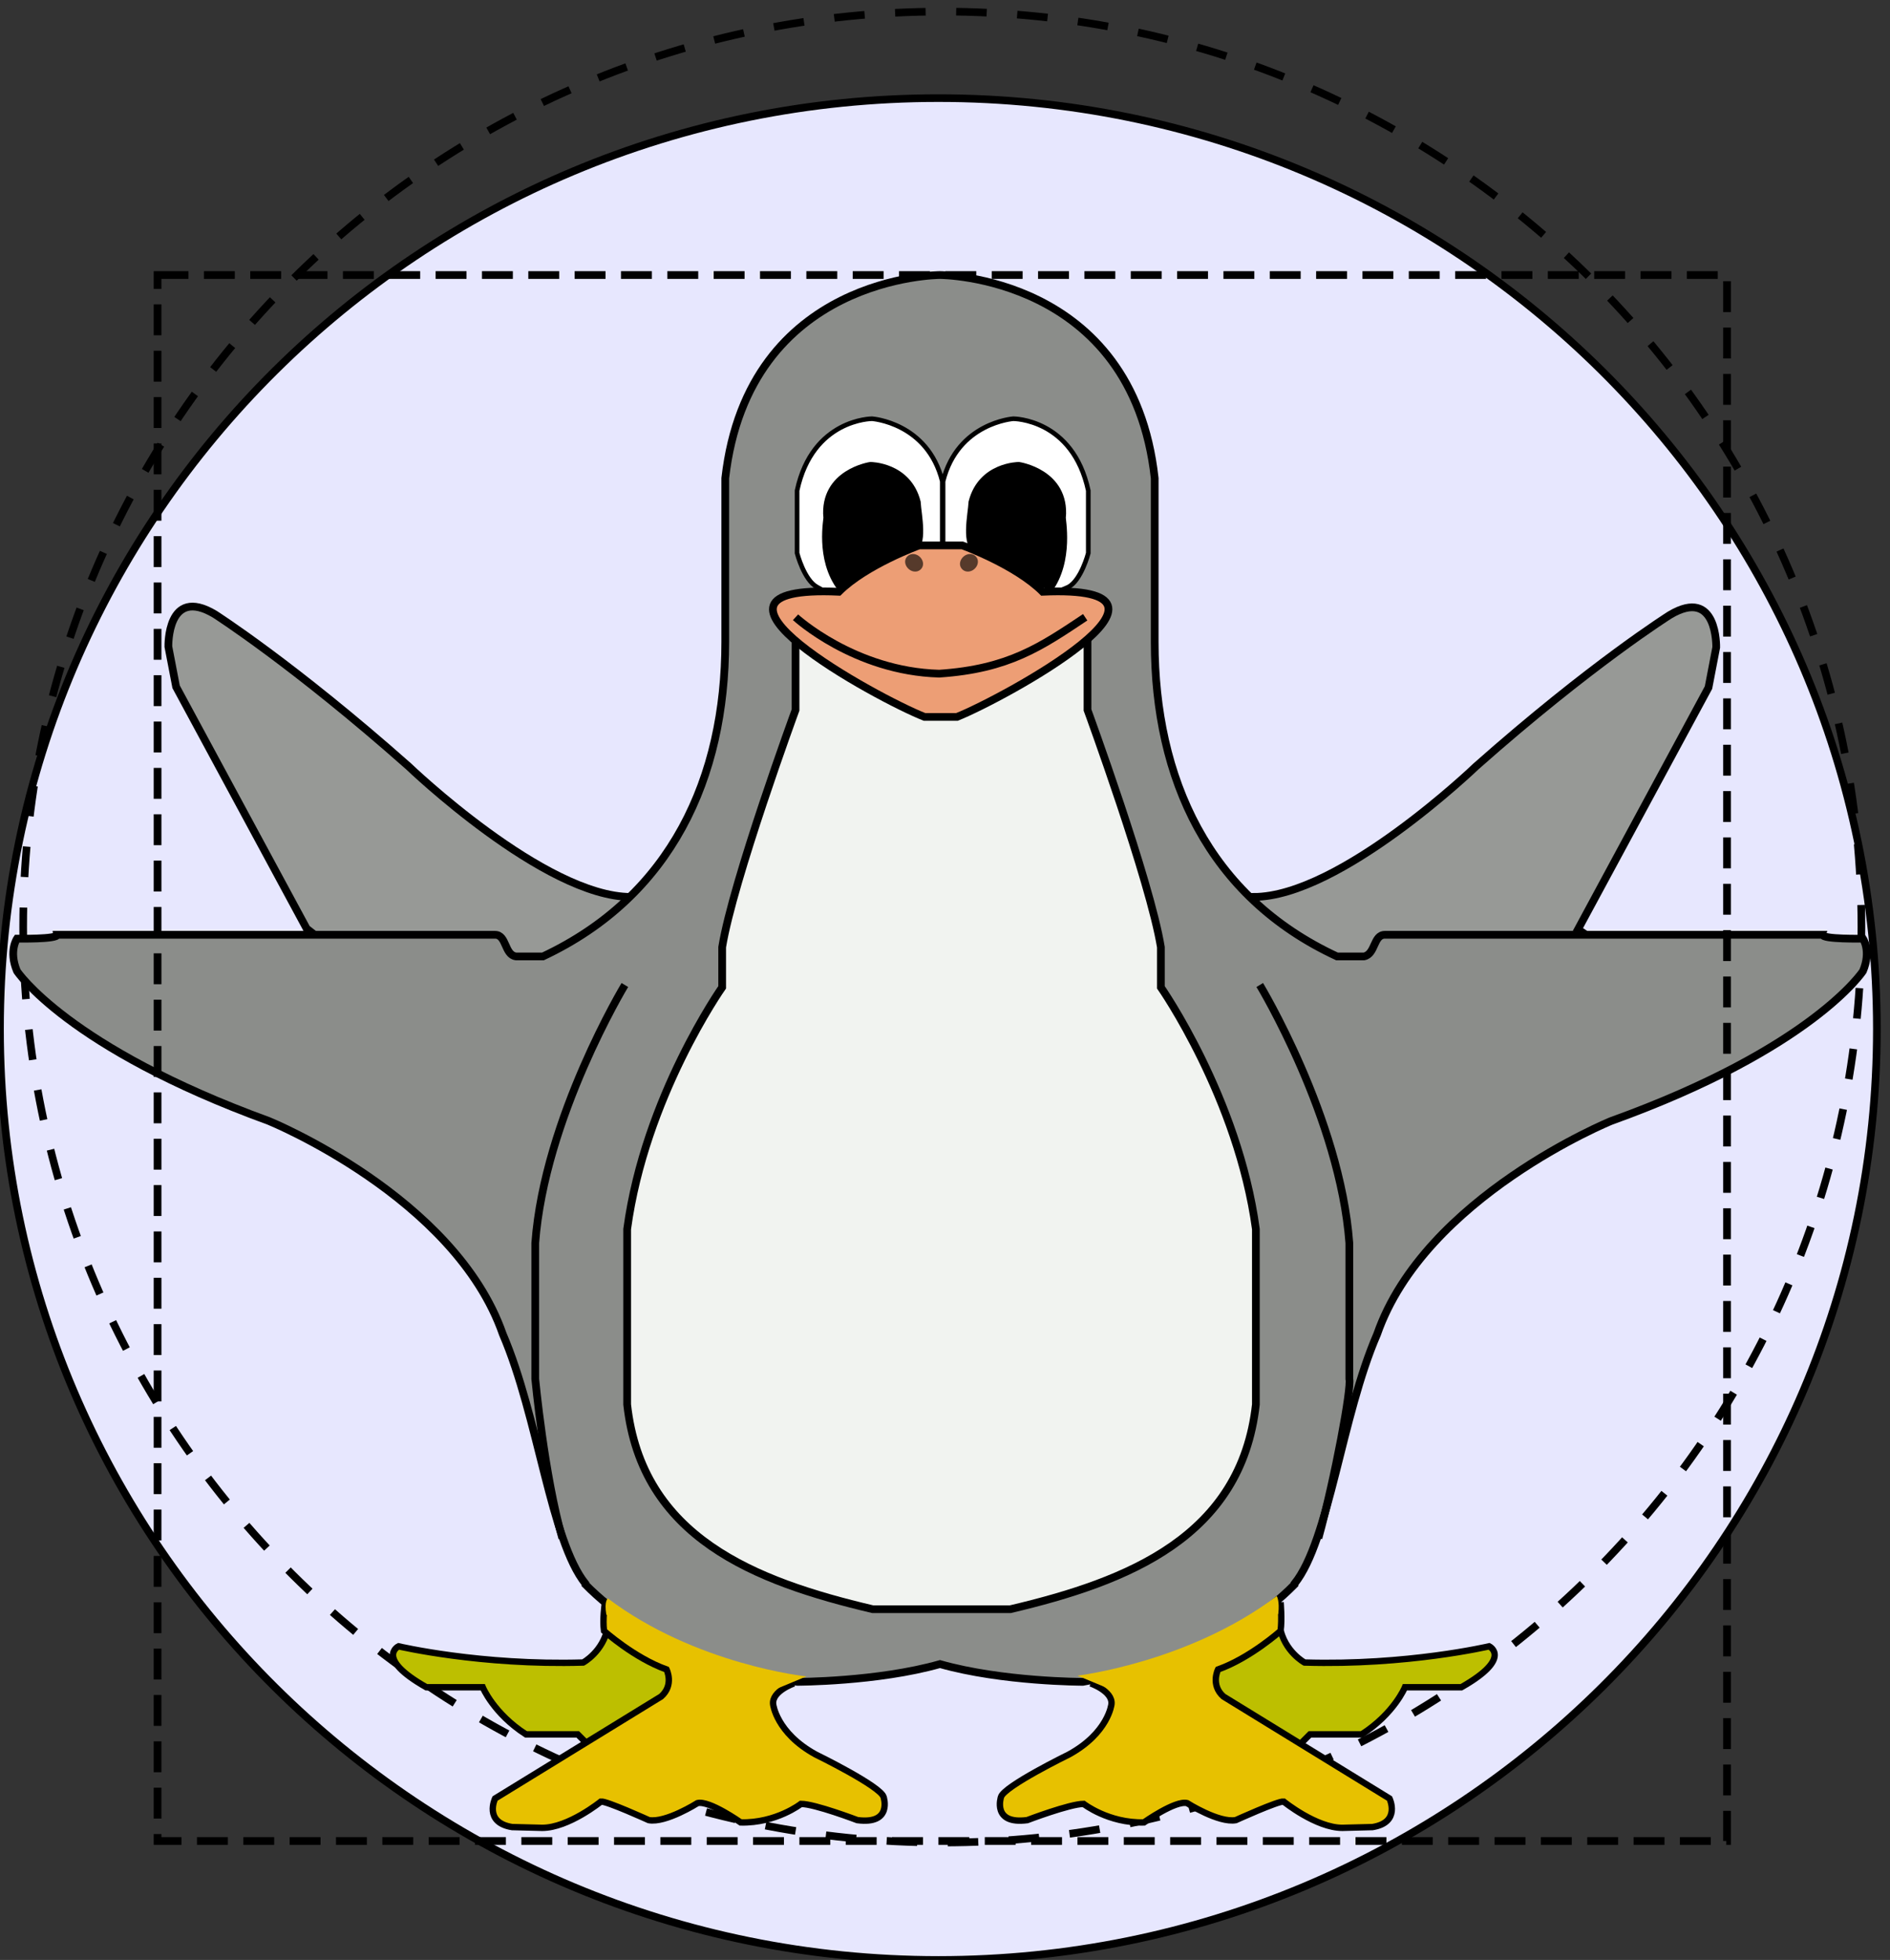
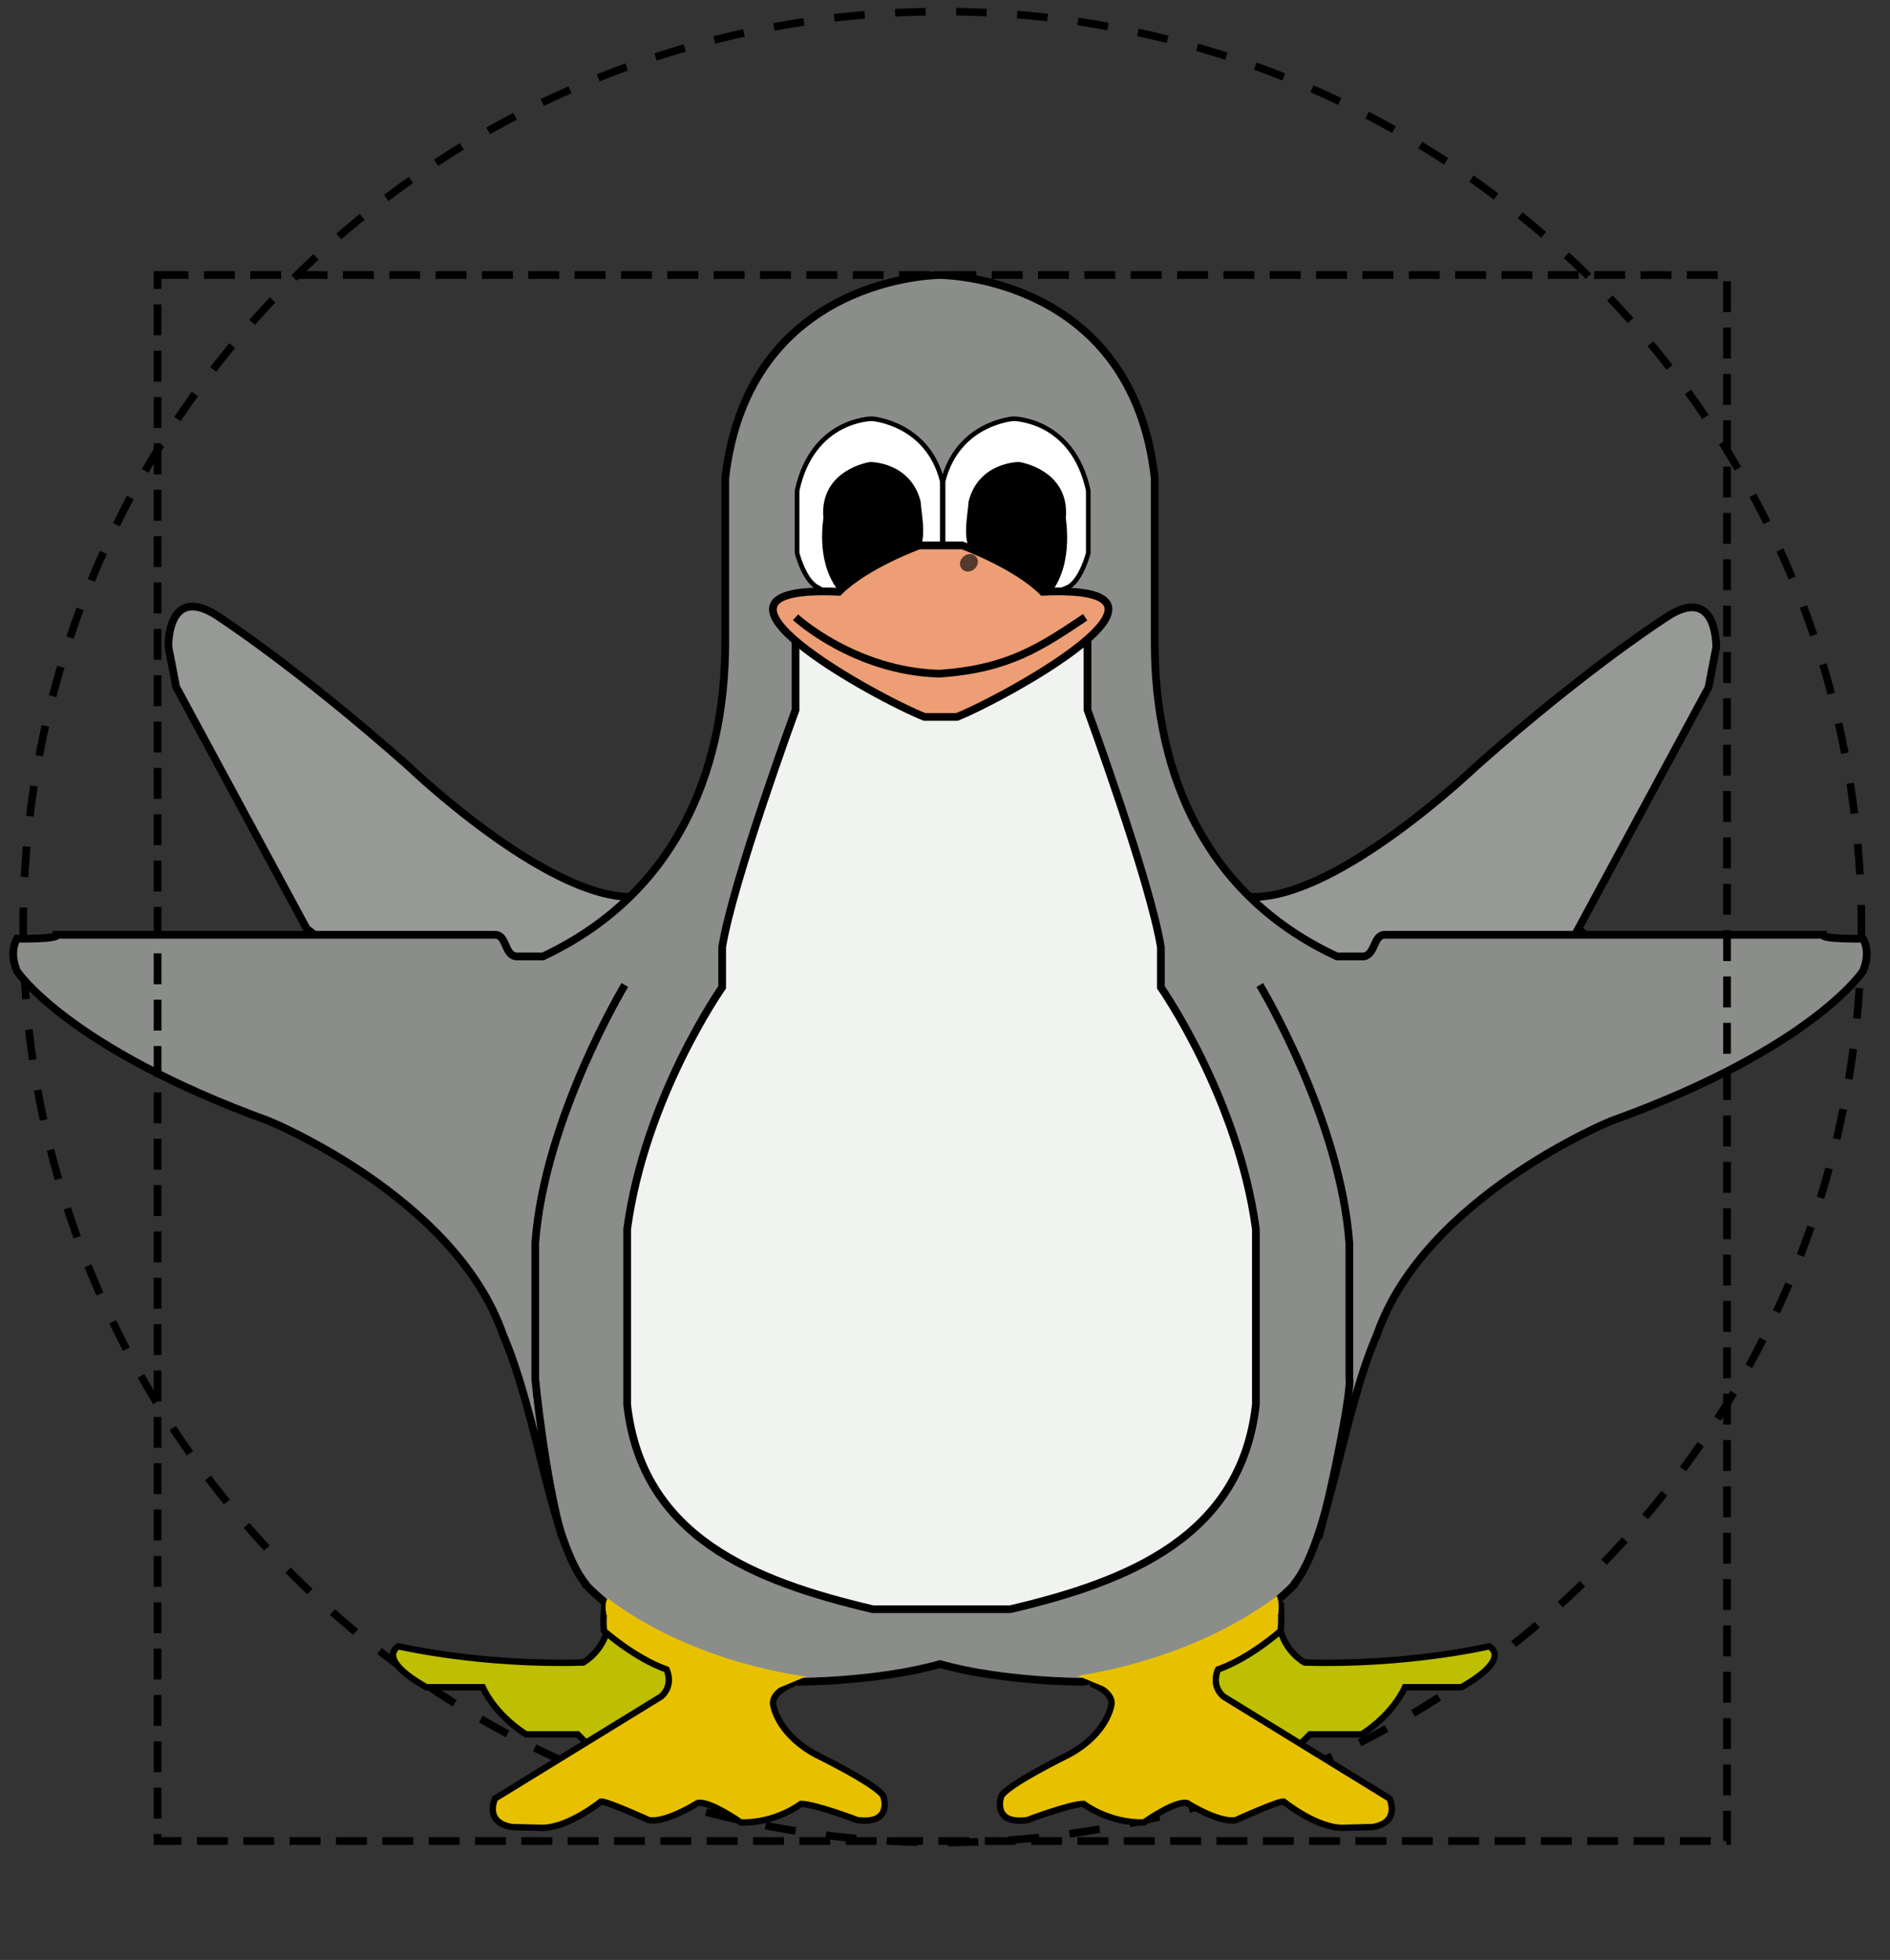
<svg xmlns="http://www.w3.org/2000/svg" xmlns:ns1="http://www.inkscape.org/namespaces/inkscape" xmlns:ns2="http://sodipodi.sourceforge.net/DTD/sodipodi-0.dtd" version="1.1" id="svg2" ns1:output_extension="org.inkscape.output.svg.inkscape" ns2:docbase="/home/rugby471/Desktop" ns2:modified="true" ns2:version="0.32" x="0px" y="0px" viewBox="0 0 244.7 253.7" style="enable-background:new 0 0 244.7 253.7;" xml:space="preserve">
  <rect x="0" y="0" width="244.7" height="253.7" fill="#333333" stroke="none" />
  <style type="text/css">
	.st0{fill:#E7E7FE;stroke:#000000;stroke-width:0.988;}
	.st1{fill:none;stroke:#000000;stroke-width:0.988;stroke-dasharray:3.954,3.954;}
	.st2{fill-rule:evenodd;clip-rule:evenodd;fill:#BDBF00;stroke:#000000;stroke-width:0.825;}
	.st3{fill-rule:evenodd;clip-rule:evenodd;fill:#E7C100;stroke:#000000;stroke-width:0.825;}
	.st4{fill-rule:evenodd;clip-rule:evenodd;fill:#979996;stroke:#000000;}
	.st5{fill-rule:evenodd;clip-rule:evenodd;fill:#8B8D8A;stroke:#000000;}
	.st6{fill:none;stroke:#000000;}
	.st7{fill-rule:evenodd;clip-rule:evenodd;fill:#F1F3F0;stroke:#000000;}
	.st8{fill-rule:evenodd;clip-rule:evenodd;fill:#FFFFFF;stroke:#000000;stroke-width:0.6;}
	.st9{fill-rule:evenodd;clip-rule:evenodd;stroke:#000000;}
	.st10{fill-rule:evenodd;clip-rule:evenodd;fill:#ED9E75;stroke:#000000;}
	.st11{opacity:0.635;enable-background:new    ;}
	.st12{fill:none;stroke:#000000;stroke-dasharray:4,2;}
	.st13{fill-rule:evenodd;clip-rule:evenodd;fill:#E7C100;}
</style>
-   <path id="path7080" class="st0" d="M243,133.2c0,66.5-54.4,120.5-121.5,120.5S0,199.7,0,133.2S54.4,12.7,121.5,12.7  S243,66.7,243,133.2z" />
  <path id="path9020" class="st1" d="M241,120c0,65.4-53.3,118.5-119,118.5S3,185.5,3,120S56.3,1.5,122,1.5S241,54.6,241,120z" />
  <path id="path14891" class="st2" d="M165.7,210.6c0.6,3.2,3.2,4.6,3.2,4.6c13.3,0.4,23.9-2.1,23.9-2.1s3.1,1.5-3.6,5.3h-7.3  c0,0-1.4,3.4-5.6,6.1h-6.7l-2.5,2.5l0.1,0.1l-8.1,0.9l-6.3-10.8L165.7,210.6z" />
  <path id="path13918" class="st3" d="M141.2,217.9c0,0,2.9,1,2.7,2.7c0,0-0.4,3.7-5.5,6.5c0,0-8.4,4.1-8.8,5.5c0,0-1.2,3.6,3.4,3  c0,0,5.5-2.1,7.3-2.1c0,0,3.2,2.5,7.8,2.4c0,0,4.1-2.9,5.6-2.5c0,0,4.1,2.6,6.3,2.2c0,0,5.5-2.5,6.2-2.4c0,0,4.2,3.4,7.6,3.4  l3.9-0.1c3.7-0.6,2.2-3.7,2.2-3.7l-21.5-13.2c-1.7-1.5-0.7-3.5-0.7-3.5c4.2-1.5,8.1-5,8.1-5c0.2-1.5,0-3.7,0-3.7" />
  <path id="path13920" class="st2" d="M78.7,210.6c-0.6,3.2-3.2,4.6-3.2,4.6c-13.3,0.4-23.9-2.1-23.9-2.1s-3.1,1.5,3.6,5.3h7.3  c0,0,1.4,3.4,5.6,6.1h6.7l2.5,2.5v0.2l5.7-1.7l6.6-5.3l-2.1-6.3L78.7,210.6z" />
  <path id="path12947" class="st3" d="M102.8,217.9c0,0-2.9,1-2.7,2.7c0,0,0.4,3.7,5.5,6.5c0,0,8.4,4.1,8.8,5.5c0,0,1.2,3.6-3.4,3  c0,0-5.5-2.1-7.3-2.1c0,0-3.2,2.5-7.8,2.4c0,0-4.1-2.9-5.6-2.5c0,0-4.1,2.6-6.3,2.2c0,0-5.5-2.5-6.2-2.4c0,0-4.2,3.4-7.6,3.4  l-3.9-0.1c-3.7-0.6-2.2-3.7-2.2-3.7l21.5-13.2c1.7-1.5,0.7-3.5,0.7-3.5c-4.2-1.5-8.1-5-8.1-5c-0.2-1.5,0.1-3.5,0.1-3.5" />
  <path id="path2172" class="st4" d="M162.3,116.1c11.2,0,28.8-16.9,28.8-16.9c14.9-13.2,25.1-19.6,25.1-19.6c6.2-3.7,6,4.2,6,4.2  l-1,5.2l-16.9,31.3l0.9,0.6l-1.4,7.7l-15.5,2.8h-19L162.3,116.1z" />
  <path id="path2170" class="st4" d="M81.7,116.1c-11.2,0-28.8-16.9-28.8-16.9C38,86,27.8,79.5,27.8,79.5c-6.2-3.7-6,4.2-6,4.2l1,5.2  l16.9,31.3l17.9,13.9l17.6-9.1l7-4.2L81.7,116.1z" />
  <path id="path2161" class="st5" d="M121.7,35.6c0,0-24.8,0-27.8,26.3v21.2c0,17.6-7,32.9-23.6,40.7l-3.5,0c-1.5-0.2-1.2-2.8-2.7-2.8  H7.4c0.1,0.6-5.2,0.5-5.2,0.5c0,0-1.1,1.6,0,4.2c0,0,6.5,9.9,32.6,19.4c0,0,24.1,9.8,30.3,27.6c4.6,10.7,6.2,26.7,10.7,32.3  c0,0,0,0.1,0,0.1c7.3,7.4,17.4,10.7,27.4,12.6c0,0,10.4,0,18.5-2.3c8.1,2.3,18.5,2.3,18.5,2.3c10-1.8,20.1-5.2,27.4-12.6  c0,0,0-0.1,0-0.1c4.5-5.6,6.1-21.7,10.7-32.3c6.2-17.8,30.3-27.6,30.3-27.6c26.1-9.4,32.6-19.4,32.6-19.4c1.1-2.6,0-4.2,0-4.2  s-5.3,0.1-5.2-0.5h-56.7c-1.5,0-1.2,2.5-2.7,2.8l-3.5,0c-16.6-7.7-23.6-23-23.6-40.7V61.9C146.6,35.6,121.7,35.6,121.7,35.6z" />
  <path id="path2197" class="st6" d="M80.9,127.5c0,0-10.4,17.2-11.6,33.4v17.6c0,0,1.2,12.6,3.5,20.6" />
  <path id="path2199" class="st6" d="M163.1,127.5c0,0,10.4,17.2,11.6,33.4v17.6c0.3,1.1-1.8,12.6-4,20.6" />
  <path id="path2201" class="st7" d="M103,83.3v8.6c0,0-8.1,22.1-9.5,30.7v5.2c0,0-10,14.2-12.3,31.3v22.7  c1.9,17.2,16.5,22.9,31.8,26.5h9.2h8.6c15.3-3.6,29.9-9.4,31.8-26.5v-22.7c-2.3-17-12.3-31.3-12.3-31.3v-5.2  c-1.4-8.6-9.5-30.7-9.5-30.7v-8.6H103z" />
  <path id="path3184" class="st8" d="M122.1,70.4v-8.1c1.9-7.6,9.1-8.1,9.1-8.1s7.7,0,9.7,9.3v8.1c0,0-0.9,3.5-2.6,4.4l-8.7,3.7  l-8.6-6.7L122.1,70.4z" />
  <path id="path3182" class="st8" d="M122,70.4v-8.1c-1.9-7.6-9.1-8.1-9.1-8.1s-7.7,0-9.7,9.3v8.1c0,0,0.9,3.5,2.6,4.4l5.8,3.2  l10.4-5.4V70.4z" />
  <path id="path3186" class="st9" d="M118,71.3c1.7-0.7,0.8-4.6,0.7-6.3c-1.2-4.7-6-4.7-6-4.7s-6.1,0.9-5.6,6.7c0.1,0-1.1,5.3,1.8,9.1  " />
  <path id="path2205" class="st10" d="M119,70.6c0,0-6.9,2.5-10.4,6c-22.1-1,5,13.8,11.1,16.2h4.2c6-2.4,33.2-17.2,11.1-16.2  c-3.5-3.5-10.4-6-10.4-6H119z" />
  <path id="path5138" class="st11" d="M124.8,72c-0.5,0.4-0.7,1.1-0.3,1.6c0.4,0.5,1.1,0.5,1.6,0.1c0.5-0.4,0.7-1.1,0.3-1.6  C126,71.6,125.3,71.6,124.8,72z" />
  <path id="path4159" class="st6" d="M103,79.9c0,0,7.6,7,18.6,7.3c9-0.6,13.2-3.5,18.9-7.3" />
-   <path id="path5136" class="st11" d="M119,72c0.5,0.4,0.7,1.1,0.3,1.6c-0.4,0.5-1.1,0.5-1.6,0.1c-0.5-0.4-0.7-1.1-0.3-1.6  S118.5,71.6,119,72z" />
  <path id="rect5140" class="st12" d="M20.4,35.6h203.2v202.7H20.4V35.6z" />
  <path id="path26553" class="st9" d="M126.6,71.3c-1.7-0.7-0.8-4.6-0.7-6.3c1.2-4.7,6-4.7,6-4.7s6.1,0.9,5.6,6.7  c-0.1,0,1.1,5.6-1.8,9.4" />
  <path id="path2200" class="st13" d="M78.7,206.9c11.4,8.6,25.7,10.1,25.7,10.1l-6.5,2.7l-6.7-3.9L78.5,209  C78.2,207.2,78.7,206.9,78.7,206.9z" />
  <path id="path3173" class="st13" d="M165.3,206.6c-11.4,8.6-25.8,10.3-25.8,10.3l6.5,2.7l6.7-3.9l12.8-6.8  C165.7,207.2,165.3,206.6,165.3,206.6z" />
</svg>